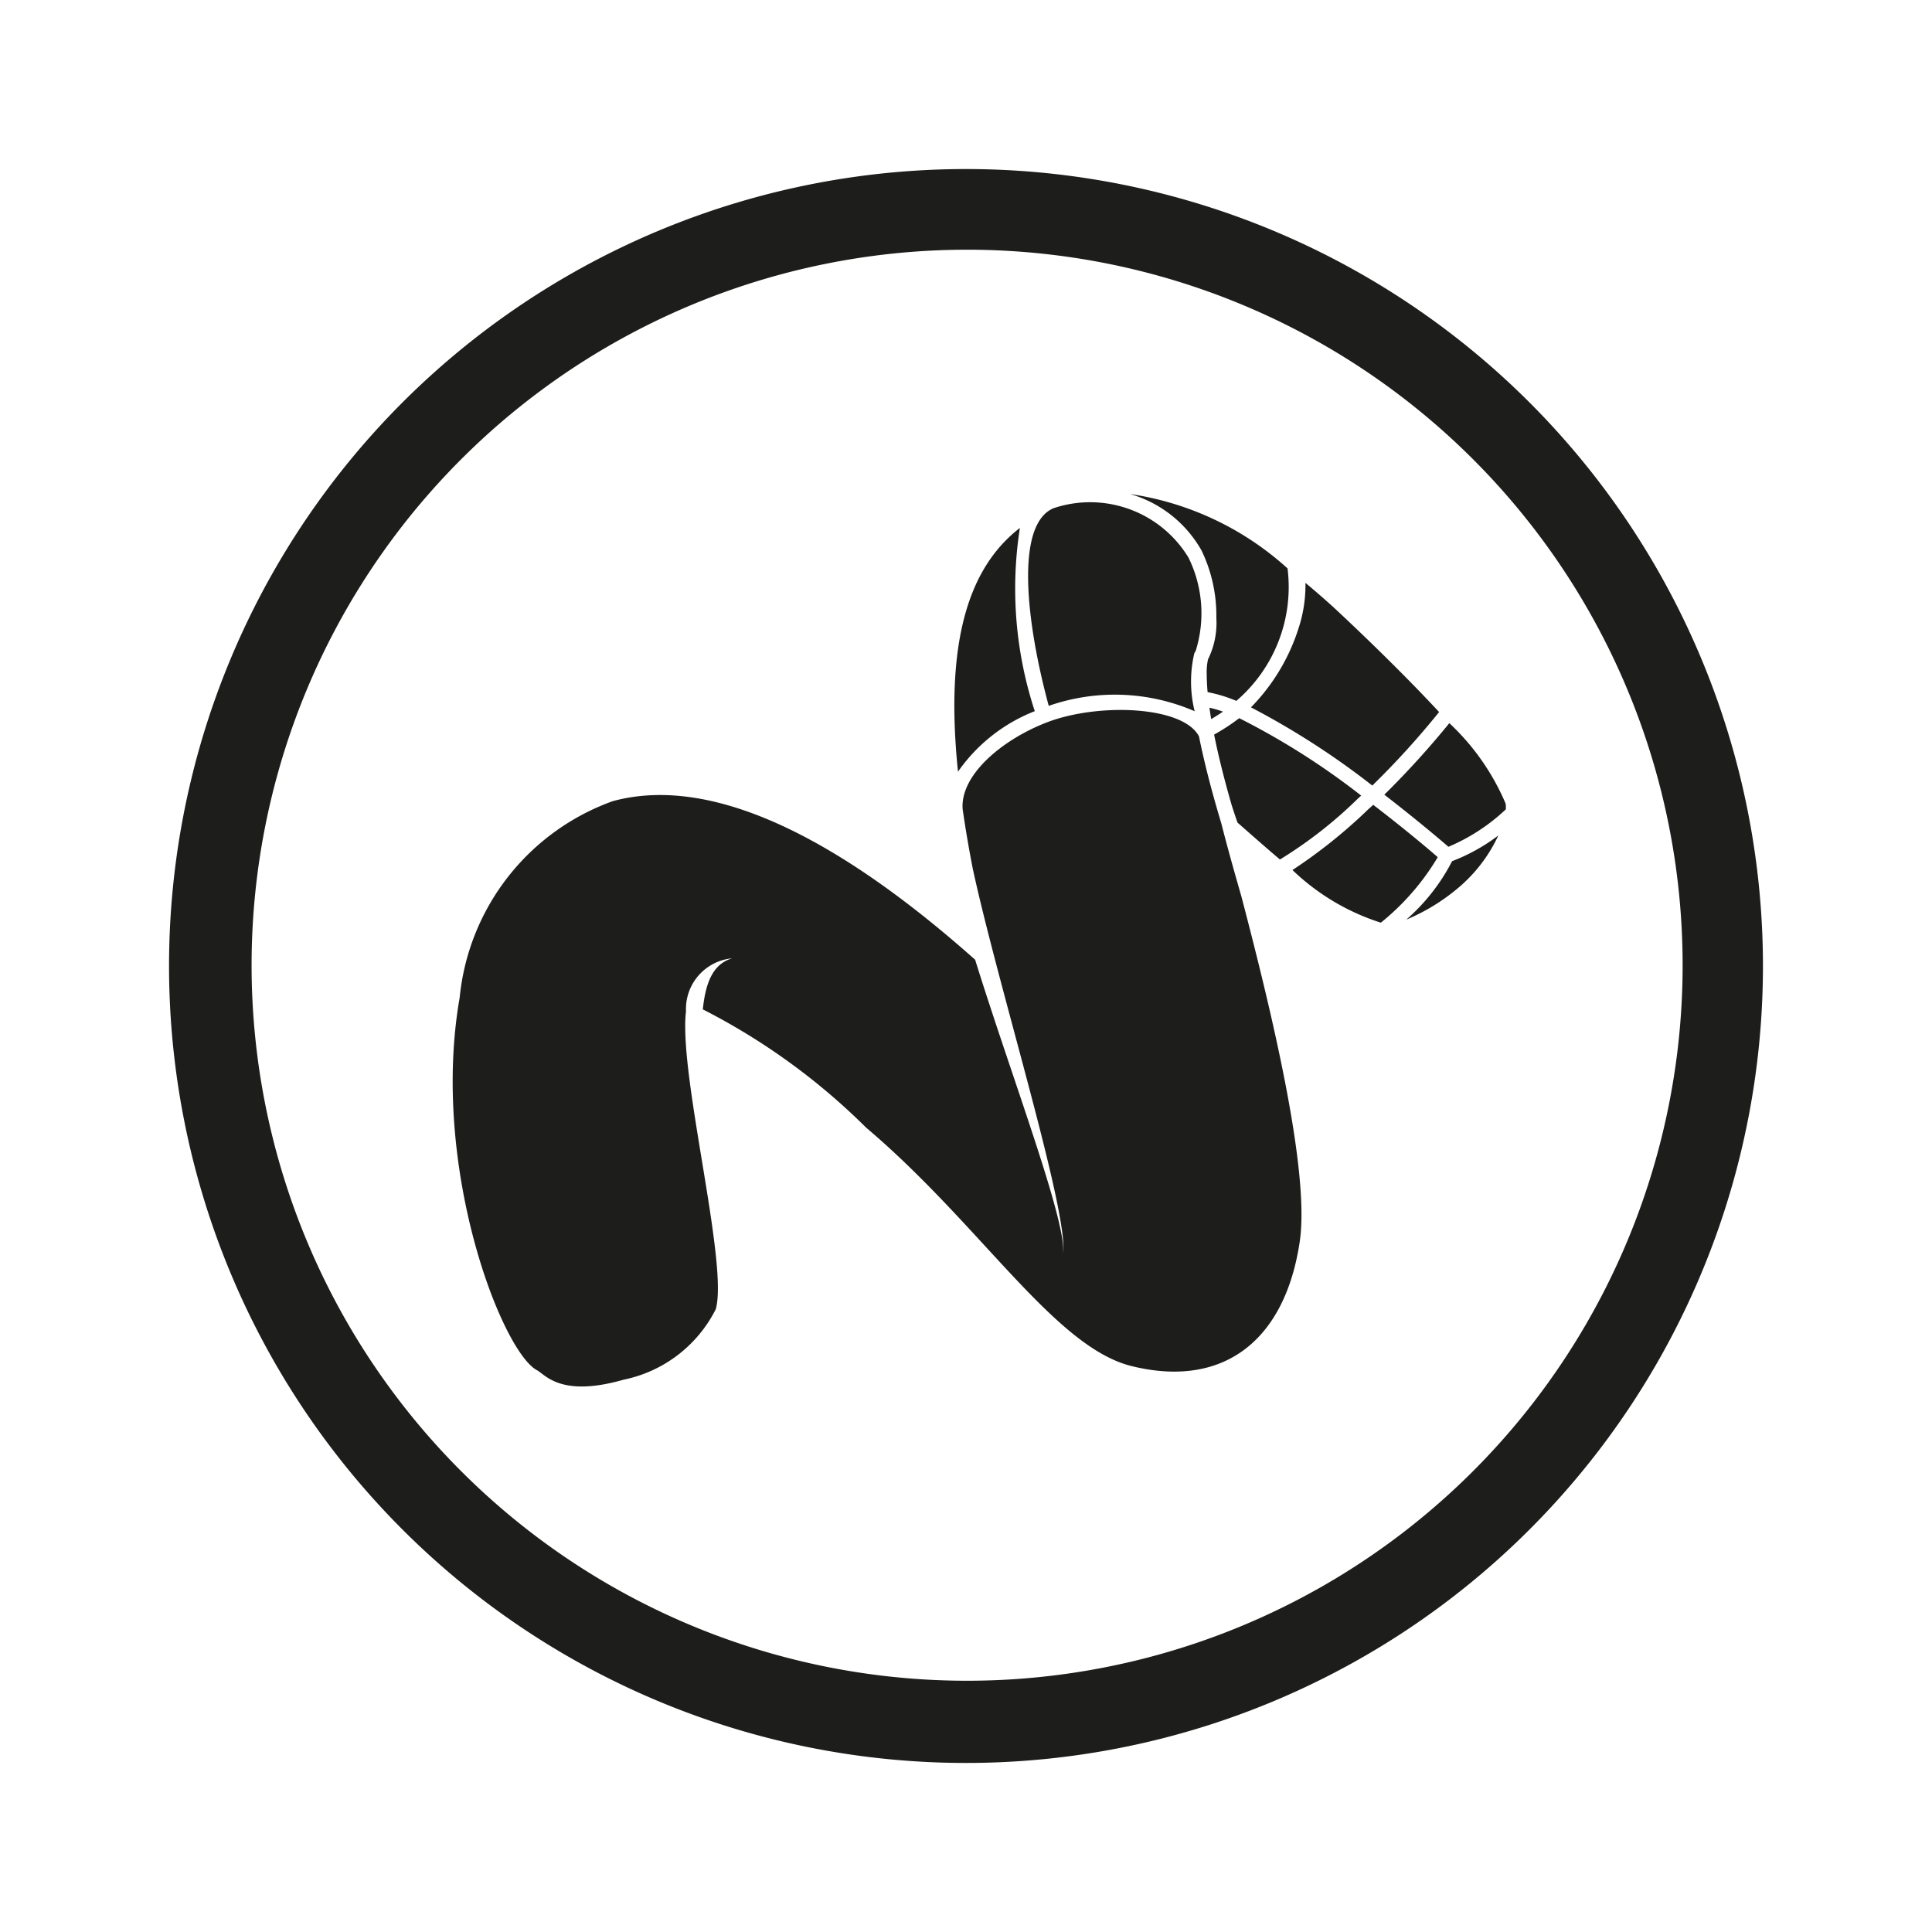
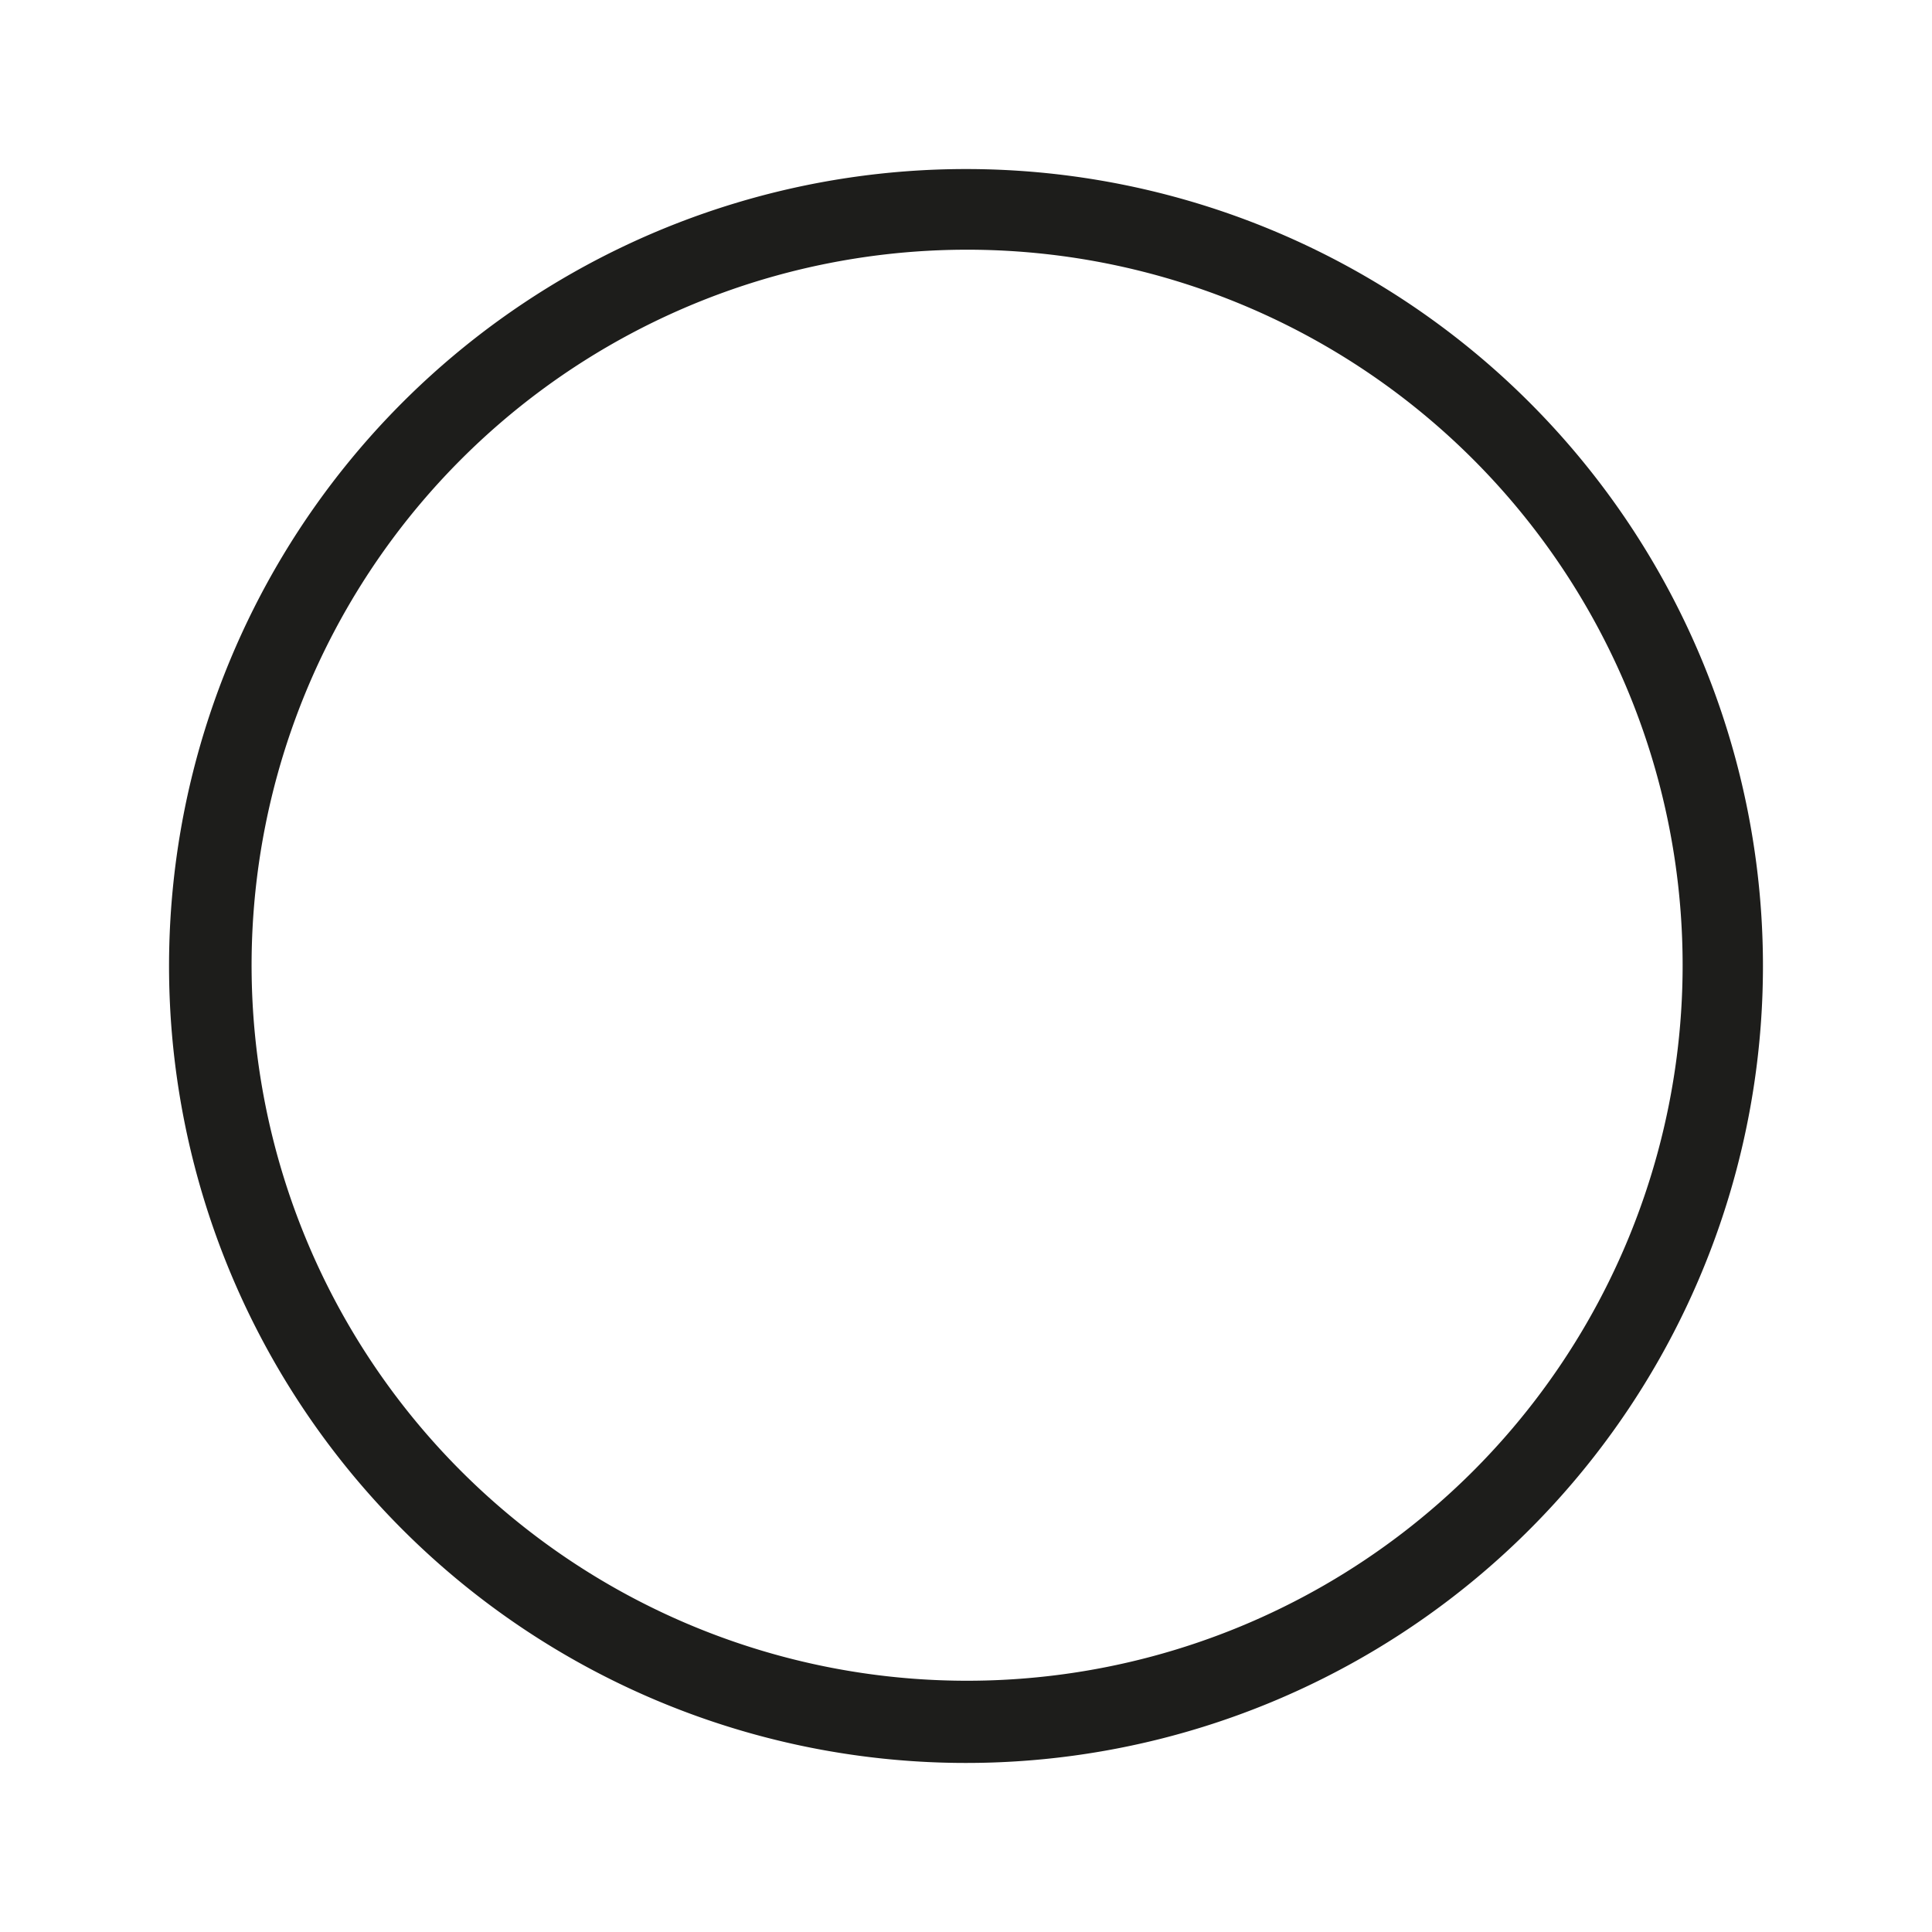
<svg xmlns="http://www.w3.org/2000/svg" id="Layer_1" data-name="Layer 1" viewBox="0 0 40 40">
  <defs>
    <style>.cls-1,.cls-2{fill:#1d1d1b;}.cls-1{fill-rule:evenodd;}</style>
  </defs>
  <path class="cls-1" d="M20.023,34.798A14.814,14.814,0,1,1,34.837,19.983,14.815,14.815,0,0,1,20.023,34.798ZM20,3.5A16.5,16.5,0,1,0,36.5,20,16.5,16.5,0,0,0,20,3.5Z" />
-   <path class="cls-2" d="M25.285,17.044c-.222-.737-.367-1.328-.461-1.797-.323-.631-2.086-.704-3.16-.287-.903.35-1.783,1.075-1.734,1.788.056.393.126.805.211,1.241.535,2.47,2.017,7.201,1.866,7.994.109-.621-1.05-3.643-1.818-6.113-3.285-2.921-5.738-3.764-7.502-3.283A4.822,4.822,0,0,0,9.517,20.654c-.612,3.502.869,7.321,1.599,7.714.179.096.494.569,1.795.197a2.752,2.752,0,0,0,1.908-1.459c.247-.865-.617-4.277-.632-5.806h0v-.008a2.618,2.618,0,0,1,.016-.354,1.054,1.054,0,0,1,.954-1.097c-.411.123-.55.527-.606,1.057A13.472,13.472,0,0,1,17.933,23.347c2.379,2.015,3.899,4.544,5.498,4.937,1.931.474,3.181-.563,3.479-2.58.214-1.454-.584-4.766-1.211-7.154-.151-.523-.292-1.028-.414-1.506Z" />
-   <path class="cls-2" d="M21.424,14.724a8.134,8.134,0,0,1-.308-3.794c-1.083.836-1.553,2.4-1.282,5.047a3.483,3.483,0,0,1,1.59-1.253Zm4.476-.079A16.373,16.373,0,0,1,28.412,16.264a17.19,17.19,0,0,0,1.383-1.522c-1.013-1.091-2.214-2.195-2.214-2.195q-.279-.251-.553-.479a2.863,2.863,0,0,1-.142.937A4.114,4.114,0,0,1,25.9,14.645Zm-.823.243c.091-.054.173-.106.244-.154a2.387,2.387,0,0,0-.281-.082c.01.074.022.153.037.237Zm4.039,4.152a4.146,4.146,0,0,0,1.076-.658,3.146,3.146,0,0,0,.829-1.084,3.894,3.894,0,0,1-.957.532,4.09,4.09,0,0,1-.948,1.21Zm-4.382-4.315a2.556,2.556,0,0,1-.007-1.199.187.187,0,0,1,.026-.042,2.609,2.609,0,0,0-.147-1.94,2.382,2.382,0,0,0-2.794-1.022c-.802.339-.565,2.373-.099,4.092a4.157,4.157,0,0,1,3.021.111Zm6.44,1.917a4.891,4.891,0,0,0-1.167-1.67,18.32,18.32,0,0,1-1.346,1.481c.65.502,1.159.933,1.327,1.079a3.987,3.987,0,0,0,1.188-.775.734.734,0,0,0-.002-.114Zm-2.742.021-.107.096a10.751,10.751,0,0,1-1.566,1.254,4.696,4.696,0,0,0,1.83,1.09,5.077,5.077,0,0,0,1.178-1.356c-.242-.212-.737-.625-1.336-1.084Zm-2.813.366c.274.24.573.506.881.766a9.042,9.042,0,0,0,1.619-1.266l.063-.057a15.262,15.262,0,0,0-2.525-1.603,4.245,4.245,0,0,1-.52.34c.078.392.194.872.363,1.459.039.123.08.244.12.36ZM24.878,11.4a3.104,3.104,0,0,1,.305,1.387,1.711,1.711,0,0,1-.173.866,1.252,1.252,0,0,0-.026.311c0,.096.005.217.018.366a2.895,2.895,0,0,1,.595.181,3.104,3.104,0,0,0,1.06-2.743,6.193,6.193,0,0,0-3.261-1.54A2.488,2.488,0,0,1,24.878,11.4Z" />
</svg>